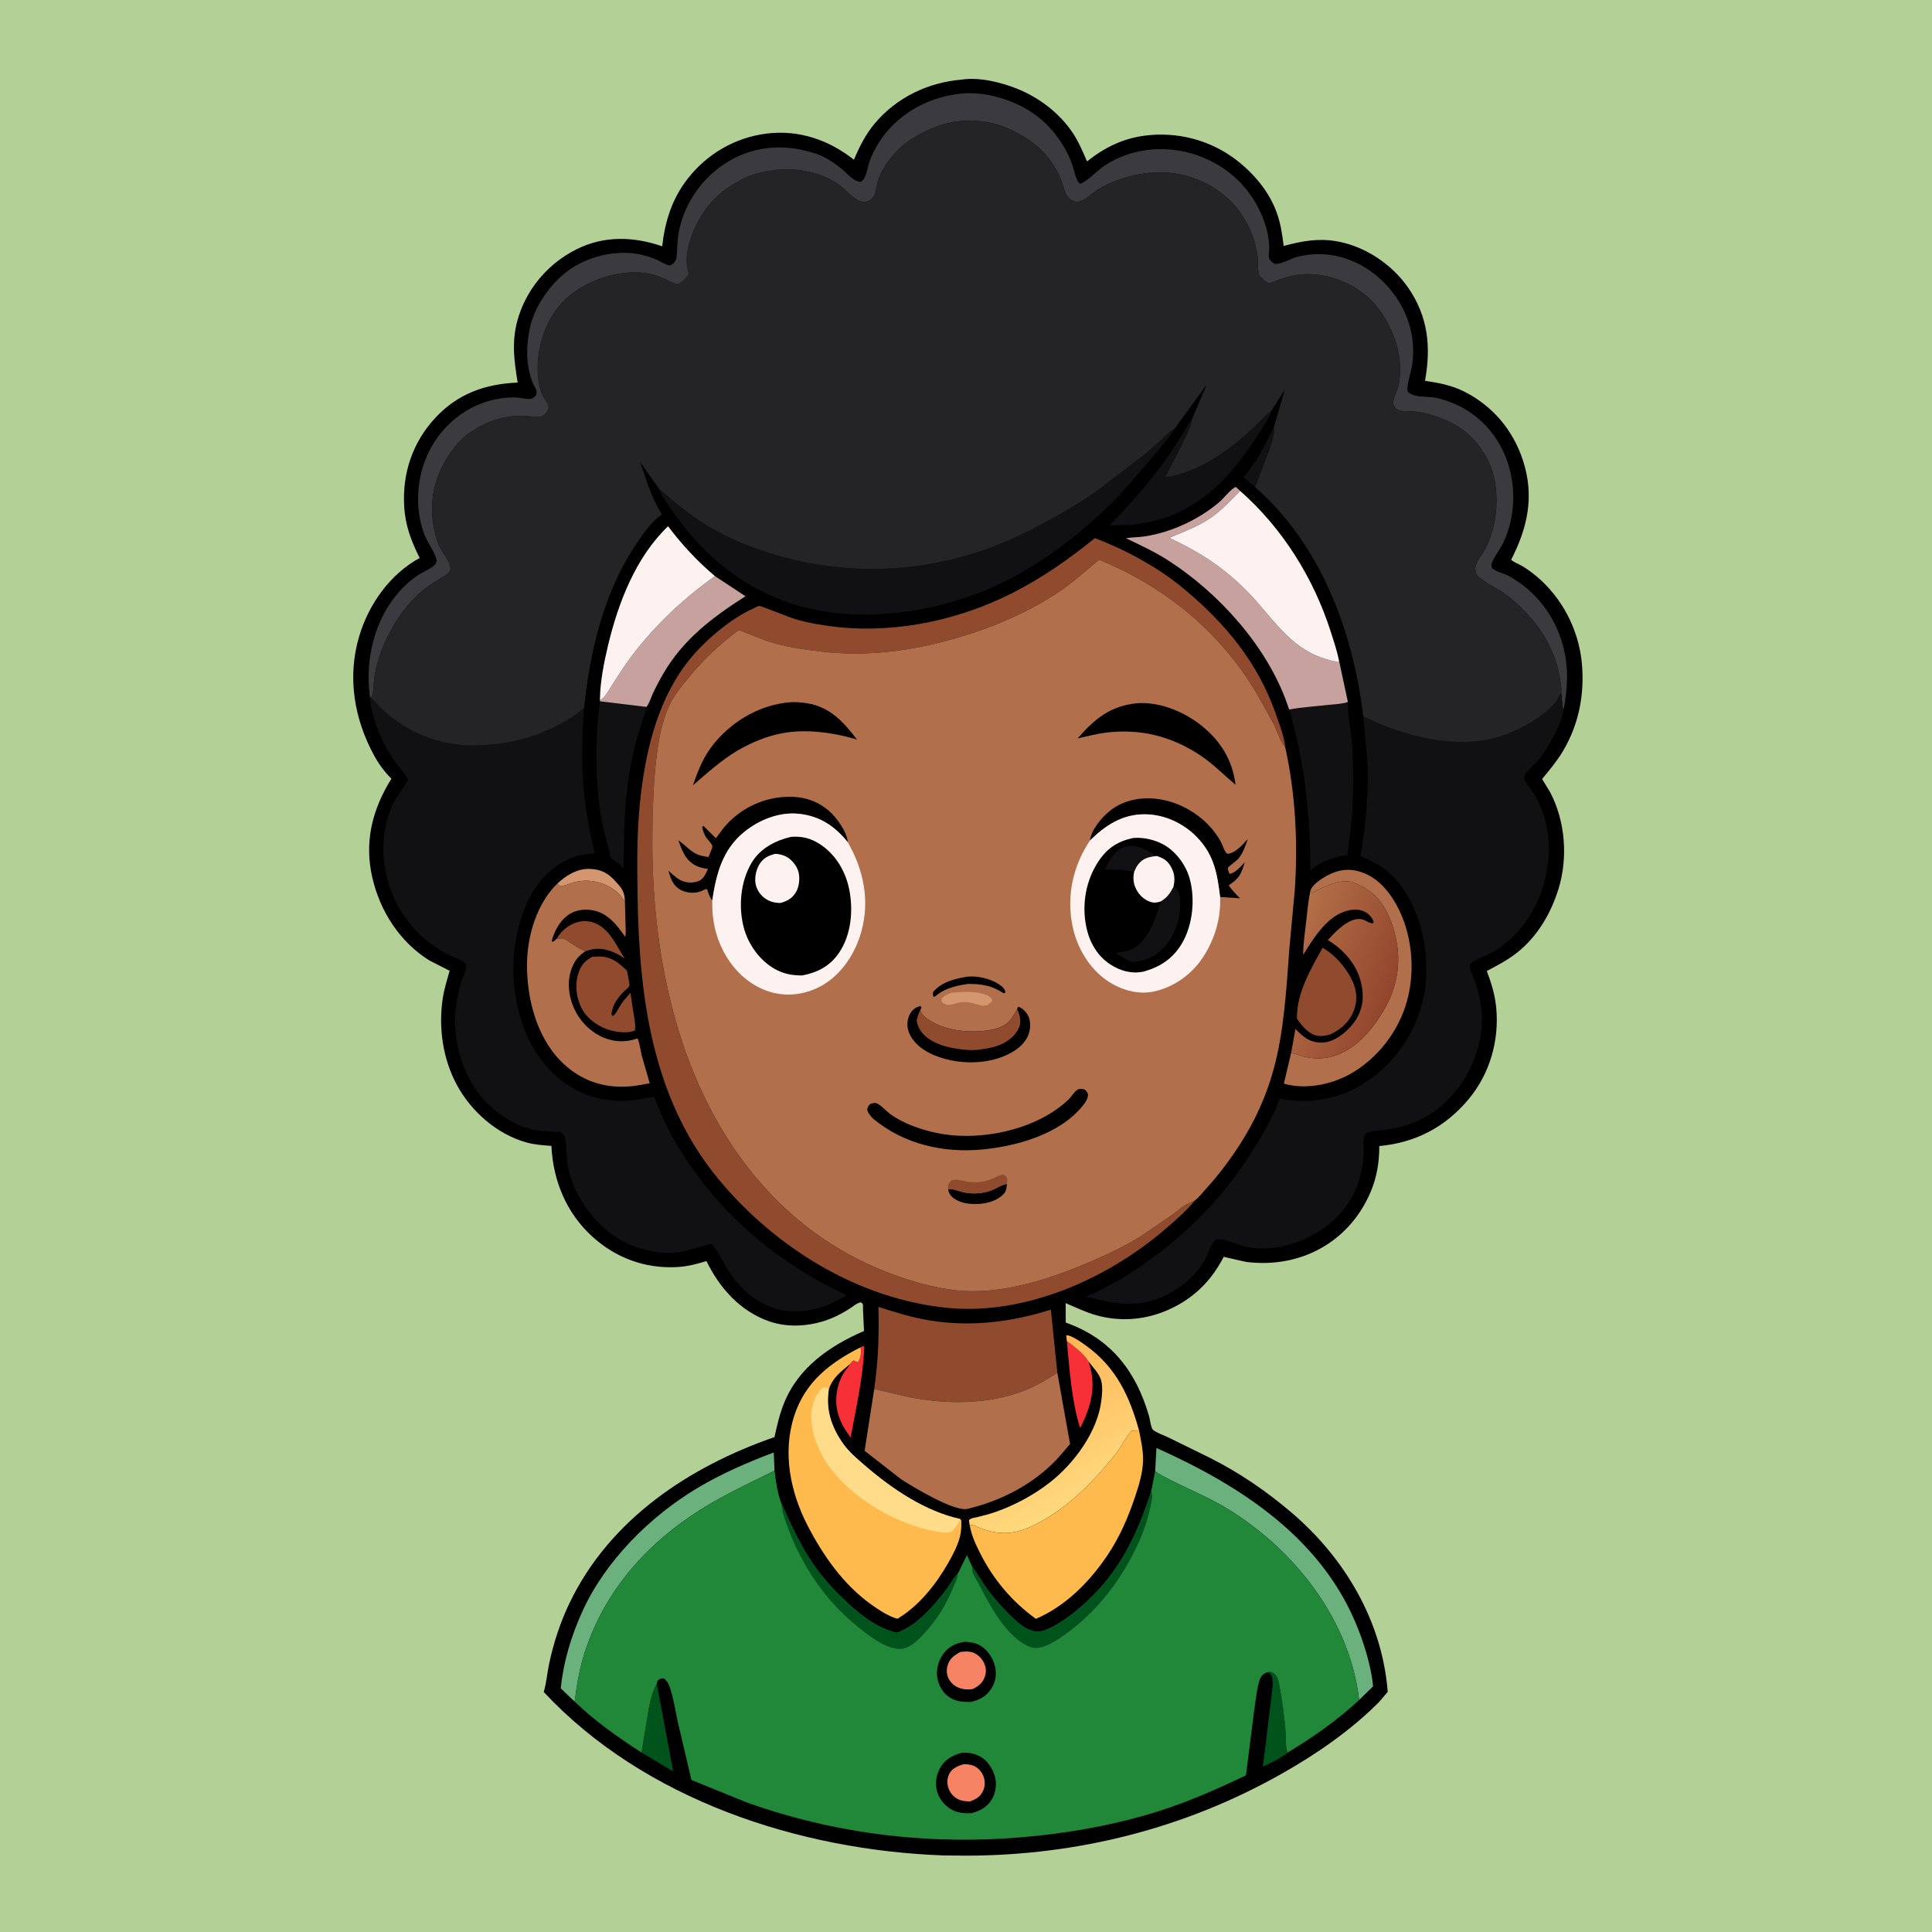
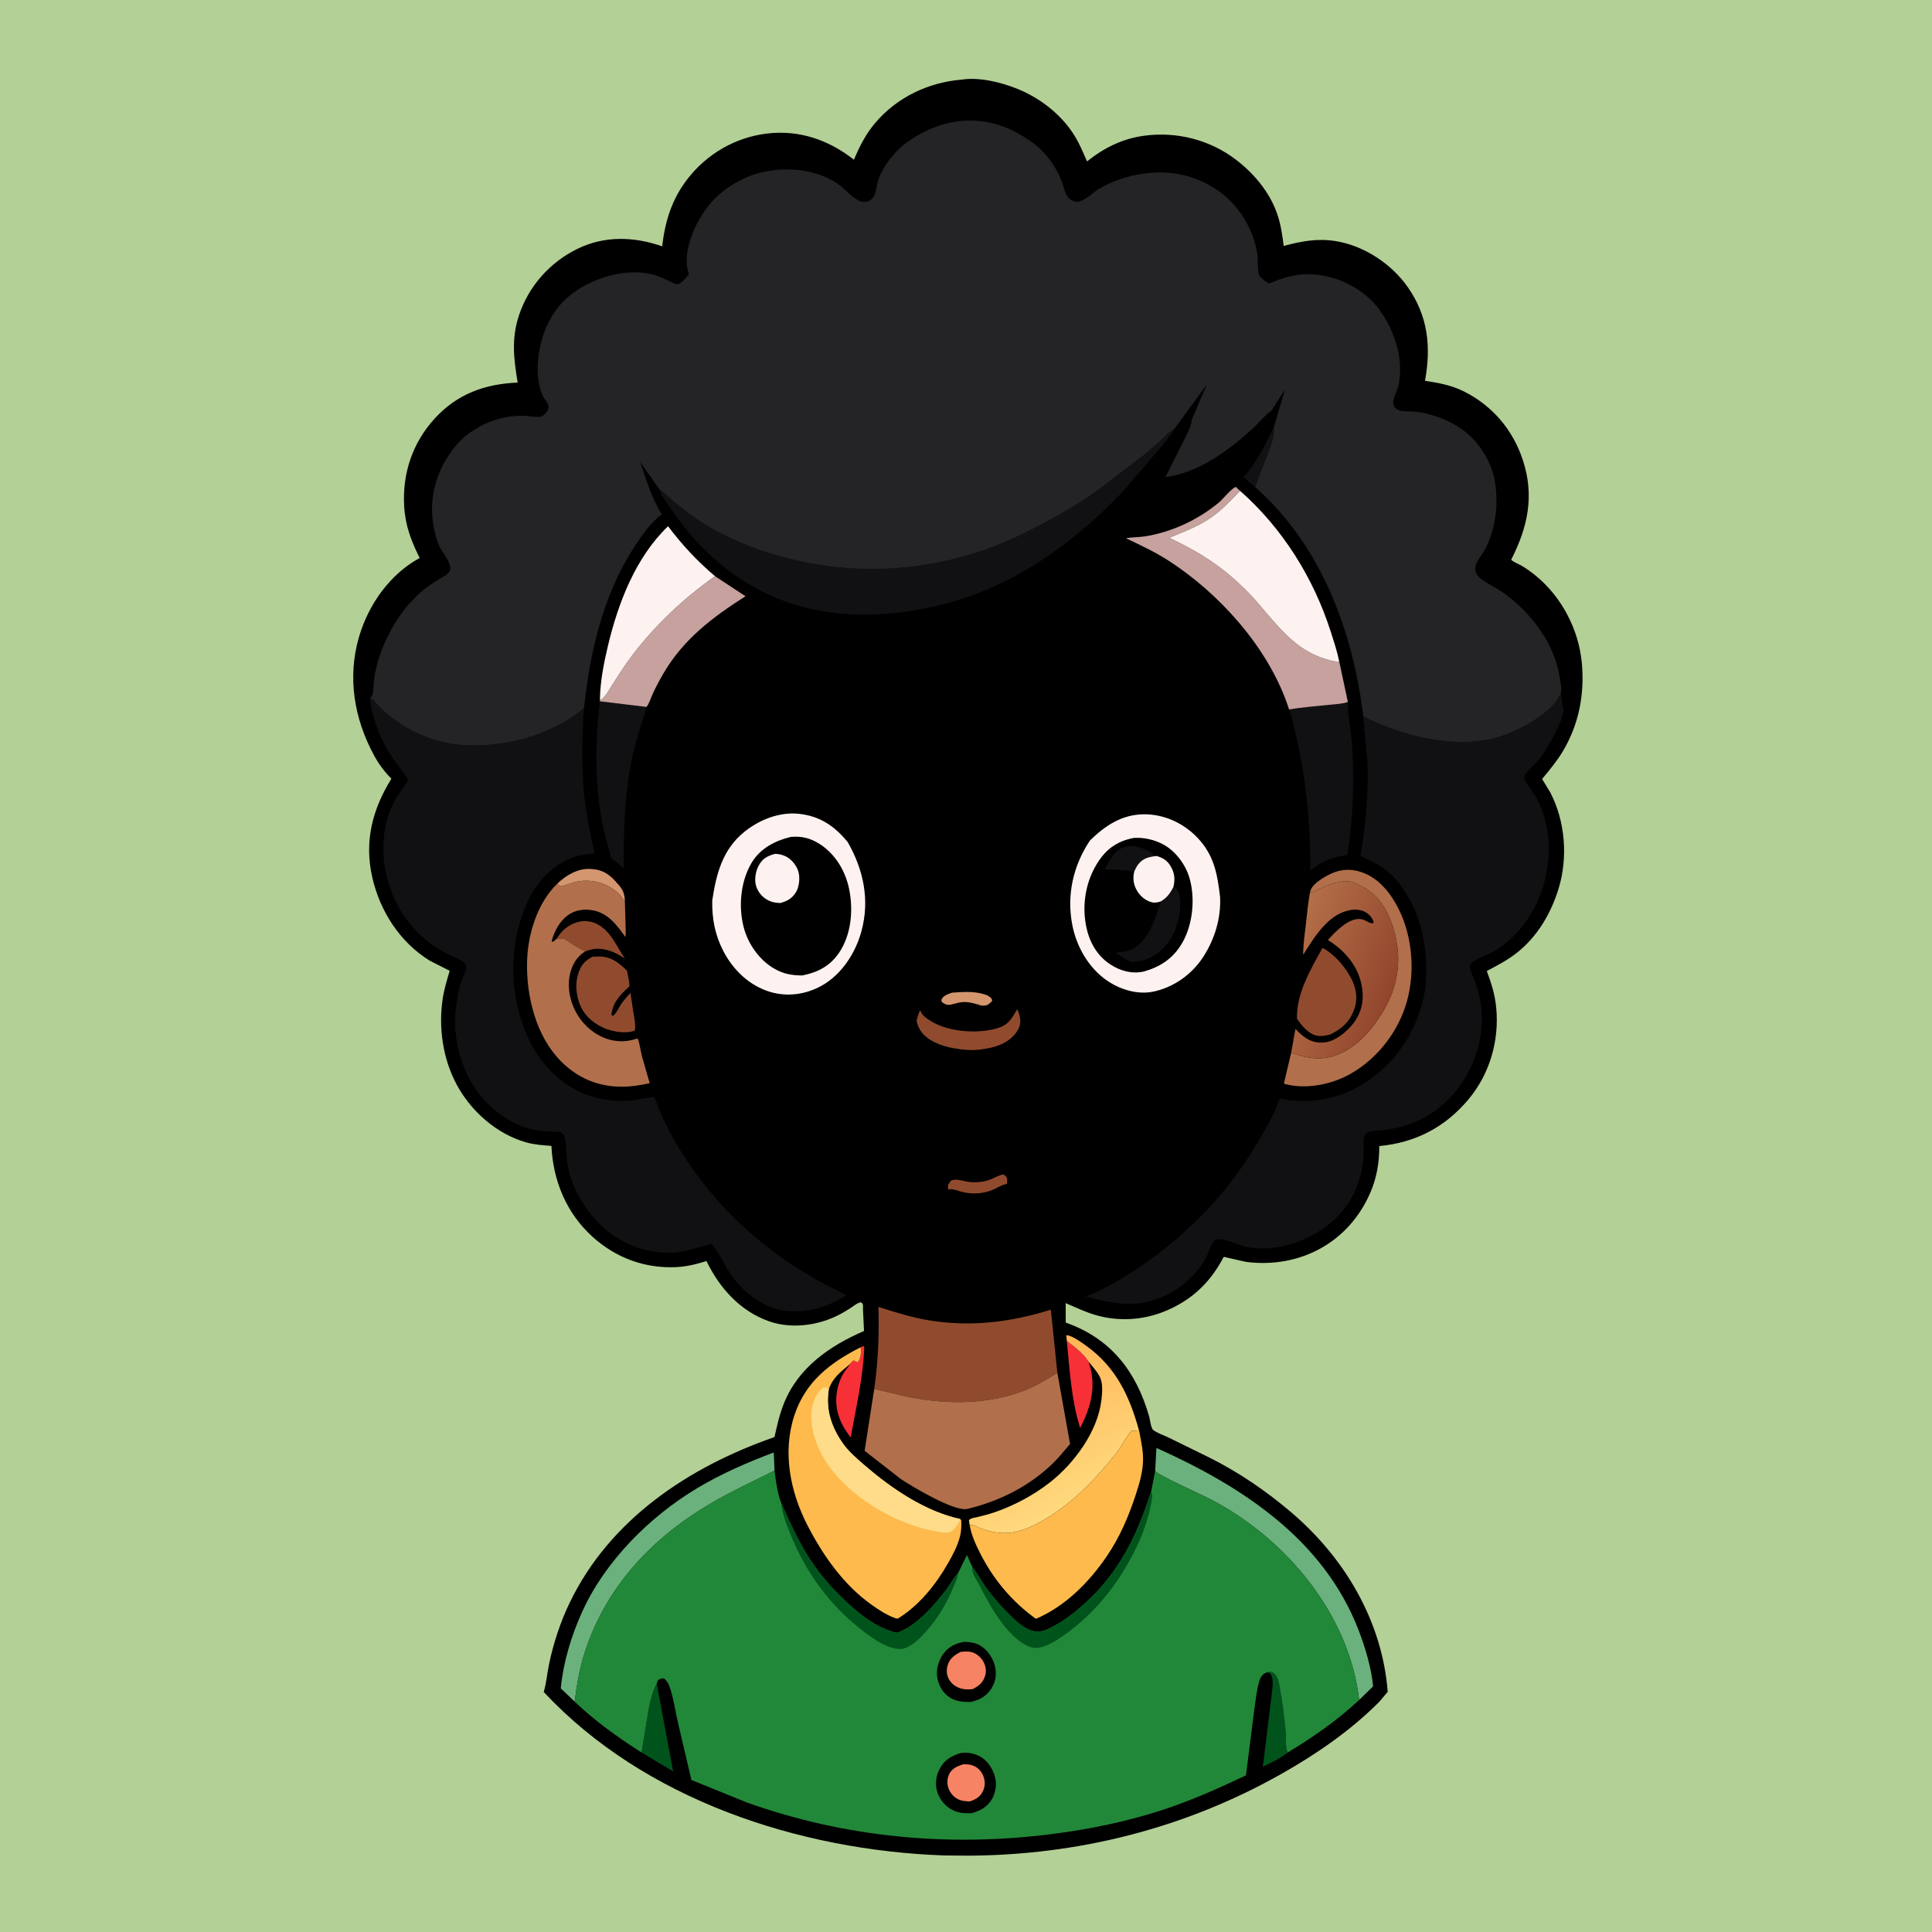
<svg xmlns="http://www.w3.org/2000/svg" version="1.1" style="display: block;" viewBox="0 0 2048 2048" width="1024" height="1024">
  <defs>
    <linearGradient id="Gradient1" gradientUnits="userSpaceOnUse" x1="1063.89" y1="1453.57" x2="1136.81" y2="1593.21">
      <stop class="stop0" offset="0" stop-opacity="1" stop-color="rgb(255,180,87)" />
      <stop class="stop1" offset="1" stop-opacity="1" stop-color="rgb(255,217,125)" />
    </linearGradient>
    <linearGradient id="Gradient2" gradientUnits="userSpaceOnUse" x1="1473.65" y1="1052.31" x2="1365.65" y2="1010.92">
      <stop class="stop0" offset="0" stop-opacity="1" stop-color="rgb(147,70,45)" />
      <stop class="stop1" offset="1" stop-opacity="1" stop-color="rgb(179,111,72)" />
    </linearGradient>
  </defs>
  <path transform="translate(0,0)" fill="rgb(179,208,150)" d="M -0 -0 L 2048 0 L 2048 2048 L -0 2048 L -0 -0 z" />
  <path transform="translate(0,0)" fill="rgb(0,0,0)" d="M 1019.33 84.415 C 1037.96 81.51 1060.82 87.128 1077.98 93.981 C 1101.22 103.264 1122.9 119.634 1136.91 140.5 C 1143.29 149.991 1147.78 160.662 1152.29 171.12 C 1170.43 156.622 1189.97 146.918 1213.22 143.821 C 1247.6 139.242 1282.92 148.322 1310.47 169.519 C 1329.55 184.201 1346 203.858 1353.92 226.868 C 1357.75 237.963 1359.29 249.137 1360.76 260.717 C 1379.53 255.662 1396.66 252.41 1416.12 255.623 C 1446.25 260.599 1475.26 279.789 1492.59 304.783 C 1513.86 335.463 1517.11 367.638 1510.56 403.672 C 1524.75 405.746 1538.84 408.417 1551.78 414.909 C 1582.05 430.093 1603.74 455.626 1614.29 487.719 C 1626.79 525.713 1619.44 558.944 1601.91 593.346 C 1604.49 595.999 1609.86 597.846 1613.16 599.799 C 1618.44 602.919 1623.43 606.524 1628.15 610.418 C 1655.55 632.99 1673.41 667.224 1676.78 702.528 C 1679.93 735.564 1673.77 767.911 1656.58 796.552 C 1650.26 807.079 1642.5 816.343 1634.69 825.772 L 1643.28 839.878 C 1659.31 870.583 1662.24 909.039 1652.15 942 C 1644.09 968.323 1629.55 993.137 1607.59 1010.28 C 1597.87 1017.88 1586.91 1023.55 1576.06 1029.33 C 1580.95 1042.2 1584.72 1054.44 1586.05 1068.23 C 1589.39 1103.04 1579.26 1138.31 1556.71 1165.29 C 1531.94 1194.92 1500.43 1211.33 1462.09 1214.86 C 1462.17 1231.76 1459.54 1247.91 1452.92 1263.5 C 1430.28 1316.86 1378.42 1344.76 1321.47 1337.74 C 1319.28 1337.47 1297.38 1332.25 1297.28 1332.3 C 1297 1332.46 1295.16 1336.13 1294.85 1336.67 C 1292.38 1341.03 1289.73 1345.28 1286.81 1349.35 C 1273.34 1368.11 1255.96 1381.4 1234.65 1390.04 C 1211.56 1399.41 1186.27 1401.01 1162.21 1394.24 C 1150.99 1391.09 1140.36 1385.93 1129.66 1381.38 L 1129.72 1401.98 C 1177.64 1418.94 1204.4 1453.63 1218.16 1501.55 C 1219.08 1504.77 1219.97 1513.8 1222.41 1515.82 C 1226.29 1519.03 1233.97 1521.54 1238.62 1523.81 L 1282.06 1545.13 C 1313.33 1560.76 1342.24 1580.55 1368.85 1603.21 C 1425.43 1651.38 1465.18 1718.37 1471.04 1793.39 L 1462.25 1803.81 C 1432.05 1834.26 1395.62 1859.35 1358.42 1880.36 C 1256.08 1938.18 1142.53 1966.74 1025.09 1967.08 L 1000.5 1966.84 C 847.347 1961.4 683.074 1907.87 576.372 1793.58 C 579.221 1784.02 579.988 1773.78 582.032 1764 C 586.651 1741.91 594.011 1719.51 603.786 1699.17 C 646.394 1610.49 730.456 1554.79 820.995 1523.37 C 823.663 1511.19 826.408 1499.11 831.07 1487.5 C 846.318 1449.54 879.651 1426.57 915.895 1410.91 L 914.814 1388.32 C 914.766 1387.14 915.026 1383.48 914.58 1382.5 C 914.213 1381.69 913.415 1381.17 912.833 1380.5 C 909.136 1380.82 905.896 1383.74 902.857 1385.74 C 897.75 1389.11 892.537 1392.25 887.03 1394.92 C 865.406 1405.4 838.212 1408.71 815.25 1400.64 C 784.507 1389.83 762.782 1365.36 748.878 1336.77 C 738.345 1340.08 728.17 1342.62 717.085 1343.18 C 683.704 1344.87 652.73 1333.36 628.08 1311.02 C 600.339 1285.88 586.279 1251.6 584.514 1214.7 C 575.476 1214.04 566.252 1213.4 557.5 1210.89 C 526.594 1202.04 499.546 1178.26 484.358 1150.2 C 469.433 1122.63 464.652 1089.49 469.294 1058.64 C 470.803 1048.61 473.847 1038.8 476.674 1029.08 L 455.306 1018.23 C 423.697 998.507 402.822 965.933 394.613 929.984 C 385.959 892.086 394.722 857.947 414.9 825.473 C 407.629 818.18 401.563 810.009 396.631 800.964 C 375.286 761.822 367.913 717.505 380.799 674.346 C 390.954 640.333 413.403 608.673 444.853 591.487 C 435.623 572.82 429.51 556.904 428.399 535.828 C 426.584 501.419 437.416 469.238 460.767 443.682 C 484.716 417.471 514.007 407.022 548.756 405.547 C 544.634 380.435 541.917 359.239 550.087 334.424 C 560.239 303.587 582.742 278.174 611.883 263.888 C 640.918 249.654 671.937 250.702 701.923 261.089 C 705.019 234.517 712.166 211.168 728.721 189.77 C 749.353 163.101 779.557 145.582 813.035 141.555 C 847.274 137.436 878.593 148.385 905.213 169.323 C 911.083 155.35 917.667 142.234 927.543 130.565 C 950.702 103.202 983.843 87.348 1019.33 84.415 z" />
  <path transform="translate(0,0)" fill="rgb(17,17,19)" d="M 1350.32 452.883 C 1351.79 463.429 1344.65 478.828 1340.92 488.716 L 1330.48 516.305 L 1318.11 505.779 C 1331.7 491.061 1341.41 470.66 1350.32 452.883 z" />
  <path transform="translate(0,0)" fill="rgb(212,150,111)" d="M 590.826 936.636 C 599.826 928.039 611.956 920.692 624.847 921.073 C 636.906 921.43 644.21 925.196 652.23 934.006 C 658.396 940.779 661.834 944.344 662.348 953.928 L 661.461 954.531 C 659.718 952.059 657.942 949.389 655.755 947.282 C 643.251 935.235 624.967 930.933 608.481 935.235 C 603.719 936.477 598.438 939.34 593.6 939.5 L 590.826 936.636 z" />
  <path transform="translate(0,0)" fill="rgb(144,75,46)" d="M 589.855 995.424 C 594.84 986.847 602.372 980.297 612.037 977.54 C 620.051 975.254 628.295 976.523 635.357 980.889 C 648.149 988.797 654.289 1004.08 662.322 1016.14 C 652.443 1009.18 640.119 1003.98 627.702 1006.29 L 623.449 1007.46 L 622.376 1007.8 L 620.275 1008.53 C 615.684 1006.23 611.318 1003.81 607 1001.01 C 604.193 999.188 600.824 996.329 597.743 995.191 C 595.46 994.348 592.212 995.088 589.855 995.424 z" />
  <path transform="translate(0,0)" fill="rgb(1,83,28)" d="M 1342.95 1772.8 C 1345.85 1772.06 1347.92 1771.95 1350.5 1773.95 C 1355.01 1777.46 1355.69 1784.03 1356.62 1789.2 C 1359.39 1804.66 1361.58 1820.76 1362.84 1836.42 C 1363.32 1842.36 1362.4 1852.73 1364.98 1857.78 C 1357.32 1863.81 1347.5 1868.67 1338.66 1872.72 L 1347.69 1799.22 C 1348.33 1792.43 1350.84 1780.78 1347.09 1774.9 C 1345.83 1772.91 1345.12 1773.3 1342.95 1772.8 z" />
  <path transform="translate(0,0)" fill="rgb(247,48,56)" d="M 1130.9 1421.49 C 1138.49 1427.28 1148.92 1435.05 1153.83 1443.24 L 1154.56 1445.37 C 1162.32 1469.82 1156.46 1491.67 1144.97 1513.67 C 1135.83 1484.75 1133.79 1451.56 1130.9 1421.49 z" />
  <path transform="translate(0,0)" fill="rgb(1,83,28)" d="M 696.183 1784.75 L 713.589 1877.8 L 680.037 1857.72 L 687.691 1811.47 C 689.58 1802.38 691.531 1792.87 696.183 1784.75 z" />
  <path transform="translate(0,0)" fill="rgb(247,48,56)" d="M 912.101 1428.27 L 915 1426.8 L 916.169 1428 C 914.93 1460.06 907.462 1492.3 901.685 1523.82 C 896.134 1516.06 891.556 1509.27 888.818 1500 L 888.311 1498.35 C 884.511 1485.22 886.754 1468.78 893.444 1457.03 C 895.261 1453.84 897.305 1451.08 899.614 1448.24 C 900.513 1447.13 900.26 1447.65 900.531 1446.39 C 901.915 1444.59 903.186 1443.35 905 1441.99 C 906.542 1443.27 907.535 1443.51 909.5 1443.85 L 910.452 1442.41 C 912.395 1438.43 913.466 1432.32 912.101 1428.27 z" />
  <path transform="translate(0,0)" fill="rgb(144,75,46)" d="M 628.094 1014.19 L 634.12 1013.96 C 647.497 1013.66 655.504 1020.13 664.582 1028.92 C 665.05 1032.1 667.868 1042.85 667.104 1045.24 C 666.703 1046.5 663.448 1049.06 662.351 1050.12 C 655 1057.15 649.212 1065.07 648.123 1075.5 L 649.5 1077.05 C 653.292 1074.7 656.227 1067.5 658.899 1063.72 C 661.694 1059.77 665.124 1056.12 668.296 1052.47 L 670.725 1068.86 C 671.566 1075.29 674.436 1086.34 672.898 1092.5 C 665.103 1095.38 655.97 1094.33 648.073 1092.41 C 636.241 1089.54 623.359 1081.01 617.344 1070.26 C 610.974 1058.88 609.012 1044.49 613.011 1032 C 615.87 1023.08 619.876 1018.41 628.094 1014.19 z" />
  <path transform="translate(0,0)" fill="rgb(144,75,46)" d="M 1401.96 1004.76 C 1414.45 1011.6 1424.82 1023.59 1431.69 1035.99 C 1437.27 1046.05 1439.51 1057.3 1435.99 1068.5 C 1431.72 1082.12 1422.86 1090.33 1410.43 1096.43 L 1409.9 1096.57 C 1405.44 1097.78 1401.14 1098.71 1396.5 1097.94 C 1387.33 1096.42 1379.8 1087.2 1374.84 1079.87 C 1374.19 1052.95 1389.36 1027.44 1401.96 1004.76 z" />
-   <path transform="translate(0,0)" fill="rgb(17,17,19)" d="M 1263.37 444.826 C 1262.65 452.382 1258.75 458.946 1255.54 465.72 L 1235.39 505.719 C 1269.72 501.444 1301.03 478.513 1326.08 455.986 C 1333.28 449.515 1339.43 441.651 1347.09 435.764 L 1347.87 435.182 C 1345.02 444.619 1337.95 454.044 1332.57 462.316 C 1311.89 494.136 1289.97 521.433 1255.88 539.825 C 1237.56 549.712 1219.63 553.891 1199.13 556.376 L 1175.94 557.011 C 1198.57 534.156 1220.23 509.376 1238.76 483.008 L 1252.65 461.906 C 1255.96 456.328 1259.04 449.638 1263.37 444.826 z" />
  <path transform="translate(0,0)" fill="rgb(17,17,19)" d="M 635.846 743.406 L 685.348 749.383 L 684.603 750.39 C 685.055 753.915 682.56 759.2 681.458 762.593 L 674.518 785.149 C 671.918 794.447 669.954 803.889 668.209 813.381 C 661.775 848.378 661.205 885.064 661.001 920.543 C 657.135 916.827 653.409 913.431 648.947 910.434 L 647.847 909.709 C 644.689 896.93 640.728 884.387 638.275 871.436 C 630.4 829.86 630.807 785.321 635.846 743.406 z" />
  <path transform="translate(0,0)" fill="rgb(198,161,158)" d="M 757.886 610.739 L 790.264 632.055 C 755.116 654.339 723.883 678.064 702.761 714.713 C 698.724 721.717 694.951 728.794 691.617 736.163 C 689.689 740.424 688.194 745.699 685.348 749.383 L 635.846 743.406 L 635.996 742.282 C 641.405 739.642 645.768 730.948 648.95 726 C 655.663 715.561 662.341 705.038 669.846 695.144 C 694.644 662.452 724.52 634.438 757.886 610.739 z" />
  <path transform="translate(0,0)" fill="rgb(177,112,75)" d="M 1388.86 945.038 C 1390.15 939.373 1396.64 934.433 1401.51 931.293 C 1413.3 923.705 1425.35 919.818 1439.39 923.394 C 1457.7 928.058 1470.47 941.957 1479.58 957.872 C 1496.79 987.943 1500.68 1027.62 1491.56 1060.9 C 1482.74 1093.05 1460.36 1122.17 1431.23 1138.51 C 1411.51 1149.57 1385.42 1154.86 1363.14 1149.36 C 1362.07 1149.09 1361.87 1148.98 1360.98 1148.6 L 1368.68 1116 C 1374.85 1117.6 1380.4 1119.94 1386.81 1121 C 1404.06 1123.85 1418.71 1119.79 1433 1109.89 C 1440.5 1104.69 1447.75 1097.63 1453.41 1090.46 C 1466.49 1073.89 1476.48 1056.47 1480.33 1035.5 C 1482.13 1025.7 1482.71 1015.22 1481.48 1005.31 C 1478.89 984.502 1470.5 958.733 1453.18 945.676 L 1452.11 944.882 C 1447.01 941.05 1441.85 938.431 1436.02 935.872 C 1431.69 933.97 1426.19 933.879 1421.52 934.574 L 1419.99 934.88 C 1418.35 935.171 1416.81 935.353 1415.22 935.883 L 1414 936.324 L 1408.5 938.283 C 1402.58 940.302 1397.01 943.291 1391.51 946.296 L 1388.86 945.038 z" />
  <path transform="translate(0,0)" fill="rgb(107,177,125)" d="M 609.155 1803.78 L 594.438 1789.76 C 597.208 1761.63 605.463 1734.49 617.042 1708.79 C 641.388 1654.74 689.075 1607.31 739.689 1577.13 C 765.215 1561.92 792.452 1550.16 820.214 1539.68 L 821.021 1558.92 C 798.285 1570.33 775.203 1580.93 753.233 1593.82 C 691.723 1629.9 643.292 1681.05 620.497 1749.61 C 614.664 1767.16 611.471 1785.48 609.155 1803.78 z" />
  <path transform="translate(0,0)" fill="rgb(107,177,125)" d="M 1224.54 1559.32 L 1225.88 1534.9 C 1316.2 1575.35 1403.07 1631.69 1440.13 1727.97 C 1447.15 1746.2 1453.75 1768.17 1455.56 1787.6 L 1440.72 1802.05 C 1430.4 1710.82 1362.43 1630.29 1282.87 1589.1 C 1274.01 1584.51 1227.51 1563.73 1224.54 1559.32 z" />
  <path transform="translate(0,0)" fill="rgb(253,242,240)" d="M 635.996 742.282 L 635.973 740.61 C 636.277 722.235 640.219 702.371 644.456 684.554 C 655.233 639.232 673.795 590.729 708.168 557.844 C 723.448 577.981 738.626 594.367 757.886 610.739 C 724.52 634.438 694.644 662.452 669.846 695.144 C 662.341 705.038 655.663 715.561 648.95 726 C 645.768 730.948 641.405 739.642 635.996 742.282 z" />
  <path transform="translate(0,0)" fill="url(#Gradient1)" d="M 1130.9 1421.49 L 1130.27 1415.5 C 1135.03 1414.74 1147.02 1423.38 1151.27 1426.44 C 1183.21 1449.4 1197.54 1480.27 1207.59 1517.04 L 1199.5 1516.74 C 1193.23 1523.87 1188.9 1533.36 1182.82 1541.03 C 1161.27 1568.18 1137.12 1593.27 1107 1610.93 C 1095.32 1617.78 1081.73 1624.19 1068 1624.98 C 1058.32 1625.54 1049.63 1623.7 1040.57 1620.46 L 1039.42 1620.06 C 1034.64 1618.38 1033.16 1616.26 1027.88 1616.57 L 1027.1 1611.5 C 1029.35 1609.03 1032.63 1609 1035.85 1608.23 C 1042.44 1606.65 1049 1604.93 1055.41 1602.69 C 1075.8 1595.53 1095.94 1584.73 1112.96 1571.4 C 1138.65 1551.29 1163.53 1517.64 1167.49 1484.5 C 1168.33 1477.46 1169.25 1468.06 1166.61 1461.32 C 1164.13 1455 1158.01 1448.58 1153.83 1443.24 C 1148.92 1435.05 1138.49 1427.28 1130.9 1421.49 z" />
  <path transform="translate(0,0)" fill="rgb(17,17,19)" d="M 1428.82 744.12 L 1428.81 745.578 C 1428.85 760.59 1432.47 776.474 1433.42 791.616 C 1435.86 830.391 1434.05 868.06 1428.32 906.417 C 1413.89 908.295 1400.04 912.84 1389.14 922.876 C 1389.04 872.181 1384.44 820.737 1371.79 771.53 C 1370.23 765.423 1369.15 757.705 1366.52 752.068 C 1380.55 749.604 1395.27 748.673 1409.46 747.09 C 1415.72 746.393 1422.91 746.248 1428.82 744.12 z" />
  <path transform="translate(0,0)" fill="url(#Gradient2)" d="M 1388.86 945.038 L 1391.51 946.296 C 1397.01 943.291 1402.58 940.302 1408.5 938.283 L 1414 936.324 L 1415.22 935.883 C 1416.81 935.353 1418.35 935.171 1419.99 934.88 L 1421.52 934.574 C 1426.19 933.879 1431.69 933.97 1436.02 935.872 C 1441.85 938.431 1447.01 941.05 1452.11 944.882 L 1453.18 945.676 C 1470.5 958.733 1478.89 984.502 1481.48 1005.31 C 1482.71 1015.22 1482.13 1025.7 1480.33 1035.5 C 1476.48 1056.47 1466.49 1073.89 1453.41 1090.46 C 1447.75 1097.63 1440.5 1104.69 1433 1109.89 C 1418.71 1119.79 1404.06 1123.85 1386.81 1121 C 1380.4 1119.94 1374.85 1117.6 1368.68 1116 L 1373.24 1090.67 C 1376.36 1094.1 1379.83 1097.32 1383.64 1099.97 C 1390.47 1104.72 1398.7 1106.25 1406.85 1104.53 C 1418.4 1102.09 1431.37 1090.64 1437.52 1080.6 C 1445.15 1068.17 1446.11 1055.15 1442.67 1041.22 C 1437.9 1021.91 1424.29 1006.65 1407.61 996.492 L 1412.85 990.802 C 1420.16 983.312 1433.94 970.7 1445.5 975.057 C 1448.9 976.339 1451.74 978.827 1455.5 978.777 L 1456.05 977 C 1454.49 972.859 1452.1 969.836 1448.32 967.424 C 1442.58 963.758 1435.97 963.698 1429.5 965.097 C 1407.24 969.913 1392.51 994.449 1381.43 1012.13 C 1381.33 1001.58 1383.04 990.381 1384.25 979.879 C 1385.58 968.326 1386.6 956.439 1388.86 945.038 z" />
  <path transform="translate(0,0)" fill="rgb(198,161,158)" d="M 1366.52 752.068 L 1364.53 746.284 C 1343.21 685.326 1292.12 628.581 1238.02 593.865 C 1223.91 584.815 1208.58 577.762 1193.5 570.512 C 1200.49 569.405 1207.63 569.574 1214.63 568.429 C 1242.63 563.852 1270.66 550.644 1292.33 532.437 C 1296.52 528.916 1305.46 517.604 1310 516.169 L 1314.54 520.321 C 1305.19 529.788 1296.06 539.832 1285.23 547.638 C 1271.19 557.754 1255.19 563.449 1239.42 570.116 C 1264.19 581.762 1285.71 594.194 1306.53 612.296 C 1315.74 620.297 1324.2 628.591 1332.21 637.801 C 1353.66 662.451 1372.4 689.01 1405.43 698.638 C 1409.57 699.845 1415.41 701.932 1419.59 701.011 L 1428.82 744.12 C 1422.91 746.248 1415.72 746.393 1409.46 747.09 C 1395.27 748.673 1380.55 749.604 1366.52 752.068 z" />
  <path transform="translate(0,0)" fill="rgb(253,242,240)" d="M 1314.54 520.321 C 1359.53 559.909 1392.48 612.737 1410.67 669.712 C 1413.94 679.976 1417.47 690.44 1419.59 701.011 C 1415.41 701.932 1409.57 699.845 1405.43 698.638 C 1372.4 689.01 1353.66 662.451 1332.21 637.801 C 1324.2 628.591 1315.74 620.297 1306.53 612.296 C 1285.71 594.194 1264.19 581.762 1239.42 570.116 C 1255.19 563.449 1271.19 557.754 1285.23 547.638 C 1296.06 539.832 1305.19 529.788 1314.54 520.321 z" />
  <path transform="translate(0,0)" fill="rgb(177,112,75)" d="M 590.826 936.636 L 593.6 939.5 C 598.438 939.34 603.719 936.477 608.481 935.235 C 624.967 930.933 643.251 935.235 655.755 947.282 C 657.942 949.389 659.718 952.059 661.461 954.531 L 662.348 953.928 L 663.078 978.554 C 663.115 983.252 663.676 988.564 662.806 993.171 C 654.121 980.743 644.46 967.946 628.5 964.985 C 618.936 963.211 609.164 964.668 601.337 970.628 C 592.749 977.168 587.687 987.352 584.77 997.5 L 585.853 998.5 C 587.333 997.516 588.599 996.693 589.855 995.424 C 592.212 995.088 595.46 994.348 597.743 995.191 C 600.824 996.329 604.193 999.188 607 1001.01 C 611.318 1003.81 615.684 1006.23 620.275 1008.53 C 615.789 1011.4 612 1015.06 609.289 1019.66 C 602.123 1031.83 601.463 1046.76 605.315 1060.11 C 610.002 1076.35 620.755 1090.14 635.846 1098.01 C 648.021 1104.37 661.484 1105.46 674.517 1101.22 L 675.936 1100.75 C 678.193 1106.31 678.879 1113.3 680.362 1119.19 L 688.719 1148.24 C 678.364 1150.44 668.601 1152.06 657.969 1151.95 C 632.974 1151.69 611.621 1142.29 594.223 1124.56 C 568.252 1098.1 558.082 1056.74 558.681 1020.65 C 559.169 991.197 569.235 957.508 590.826 936.636 z" />
  <path transform="translate(0,0)" fill="rgb(254,186,76)" d="M 1207.59 1517.04 C 1209.54 1527.17 1211.87 1537.62 1211.69 1548 C 1211.46 1560.87 1207.5 1573.73 1203.48 1585.85 C 1196.05 1608.3 1186.74 1629.79 1173.42 1649.42 C 1154.62 1677.14 1129.27 1702.78 1098.09 1716.02 C 1072.93 1697.95 1053.06 1674.33 1039.09 1646.71 C 1034.1 1636.85 1029.79 1627.54 1027.88 1616.57 C 1033.16 1616.26 1034.64 1618.38 1039.42 1620.06 L 1040.57 1620.46 C 1049.63 1623.7 1058.32 1625.54 1068 1624.98 C 1081.73 1624.19 1095.32 1617.78 1107 1610.93 C 1137.12 1593.27 1161.27 1568.18 1182.82 1541.03 C 1188.9 1533.36 1193.23 1523.87 1199.5 1516.74 L 1207.59 1517.04 z" />
  <path transform="translate(0,0)" fill="rgb(144,75,46)" d="M 926.721 1472.31 C 930.949 1442.99 932.002 1414.99 931.176 1385.41 C 949.096 1391.1 966.886 1396.69 985.5 1399.72 C 1029.33 1406.84 1071.78 1401.54 1113.94 1388.3 L 1120.84 1455.21 C 1109.41 1462.49 1098.11 1469.32 1085.39 1474.22 C 1045.5 1489.58 999.596 1488.92 958.245 1479.81 L 926.721 1472.31 z" />
  <path transform="translate(0,0)" fill="rgb(17,17,19)" d="M 699.239 519.029 C 704.596 522.391 708.944 527.198 713.744 531.284 L 730.155 544.055 C 757.871 564.809 790.29 578.966 823.418 588.609 C 896.23 609.803 972.13 607.624 1043.72 582.794 C 1066.76 574.805 1088.9 564.024 1110.3 552.416 C 1128.63 542.473 1147.07 531.632 1163.96 519.366 L 1213.28 481.79 L 1231.18 466.136 C 1234.73 462.783 1238.78 457.938 1243.07 455.747 L 1244.75 454.939 C 1241.67 460.904 1236.97 466.092 1232.77 471.305 L 1211.68 496.374 L 1187.74 523.749 C 1141.36 571.785 1084.31 614.221 1020.16 634.654 C 951.094 656.654 871.608 660.393 805.657 625.887 C 766.794 605.554 736.099 576.13 711.674 539.967 C 707.926 534.418 701.578 526.512 699.591 520.229 L 699.239 519.029 z" />
  <path transform="translate(0,0)" fill="rgb(177,112,75)" d="M 926.721 1472.31 L 958.245 1479.81 C 999.596 1488.92 1045.5 1489.58 1085.39 1474.22 C 1098.11 1469.32 1109.41 1462.49 1120.84 1455.21 L 1134.31 1530.68 C 1128.05 1537.96 1121.9 1545.72 1114.94 1552.33 C 1089.96 1576.07 1058.89 1591.49 1025.55 1599.48 C 1011.91 1602.75 968.648 1576.75 955.401 1568.2 L 916.525 1537.93 L 926.721 1472.31 z" />
  <path transform="translate(0,0)" fill="rgb(254,186,76)" d="M 912.101 1428.27 C 913.466 1432.32 912.395 1438.43 910.452 1442.41 L 909.5 1443.85 C 907.535 1443.51 906.542 1443.27 905 1441.99 C 903.186 1443.35 901.915 1444.59 900.531 1446.39 C 890.75 1454.68 882.932 1460.13 878.559 1472.74 C 875 1494.24 881.52 1513.41 894.092 1530.89 C 900.347 1539.58 909.262 1547.01 917.366 1553.99 C 945.571 1578.3 981.013 1602.27 1017.84 1610.24 L 1019.04 1611.67 C 1019.14 1617.54 1019.1 1622.94 1017.64 1628.69 C 1015.14 1638.54 1010.1 1648.08 1005.09 1656.86 C 992.114 1679.61 974.172 1702.2 951.533 1715.87 C 950.355 1715.66 950.017 1715.63 948.736 1715.18 C 939.866 1712.07 931.369 1706.4 923.762 1701 C 894.168 1679.99 872.298 1648.68 855.879 1616.75 C 837.584 1581.17 829.307 1539.35 842.016 1500.5 C 853.725 1464.7 879.764 1444.69 912.101 1428.27 z" />
  <path transform="translate(0,0)" fill="rgb(254,220,137)" d="M 1017.84 1610.24 C 1017.02 1614.14 1012.44 1619.99 1009.5 1622.76 C 1006.87 1625.24 1000.92 1624.74 997.654 1624.27 C 955.99 1618.22 910.654 1593.43 883.724 1560.65 L 882.663 1559.33 C 869.366 1543.03 859.219 1520.37 860.019 1499 C 860.368 1489.7 864.03 1478.59 871.015 1472.15 C 873.124 1470.2 874.284 1470.88 877 1470.97 L 878.559 1472.74 C 875 1494.24 881.52 1513.41 894.092 1530.89 C 900.347 1539.58 909.262 1547.01 917.366 1553.99 C 945.571 1578.3 981.013 1602.27 1017.84 1610.24 z" />
-   <path transform="translate(0,0)" fill="rgb(144,75,46)" d="M 1266.94 1272.22 C 1257.17 1284.24 1244.02 1295.45 1232.16 1305.47 C 1171.99 1356.32 1086.53 1393.76 1006.56 1386.59 C 910.918 1378.01 821.531 1322.59 761.248 1249.48 C 691.396 1164.77 677.511 1056.56 675.896 950.586 C 675.402 918.195 674.963 885.781 678.139 853.491 C 683.239 801.625 694.943 747.518 726.507 704.855 C 736.724 691.046 749.724 678.378 763.024 667.572 C 773.557 659.014 785.8 650.835 798.181 645.184 C 799.763 644.462 803.426 642.386 805.043 642.268 C 806.336 642.175 838.109 654.897 843.039 656.345 C 857.813 660.684 873.178 663.155 888.472 664.759 C 951.488 671.366 1017.79 656.869 1074 628.227 C 1105.2 612.329 1133.48 592.382 1160.66 570.431 C 1193.51 582.993 1226.96 601.003 1254.09 623.465 C 1299.19 660.802 1334.08 702.936 1353.23 759.071 C 1356.79 769.501 1361.36 780.946 1362.37 791.966 L 1361.62 791.018 C 1356.43 784.232 1353.79 774.712 1349.94 766.966 L 1332.01 734.805 C 1293.09 669.622 1235.31 622.114 1165.25 593.351 C 1150.28 605.188 1136.72 618.159 1120.64 628.64 C 1088.06 649.872 1052.26 665.122 1015 676.013 C 967.69 689.843 919.882 696.398 870.749 690.692 C 851.737 688.483 832.758 685.711 814.446 679.94 C 810.259 678.62 783.937 668.027 783.56 668.114 C 781.245 668.649 776.09 673.253 774.141 674.784 C 756.86 688.358 741.408 704.084 727.616 721.165 C 720.78 729.631 713.814 738.185 709.275 748.177 C 701.24 765.866 697.872 785.82 695.631 805.002 C 692.556 831.326 691.836 857.68 691.544 884.149 C 690.181 1007.79 716.787 1142.14 795.5 1241.04 C 834.891 1290.53 884.733 1327.79 944 1349.98 C 966.163 1358.28 989.307 1365.04 1012.89 1367.73 C 1060.73 1373.18 1113.18 1355.92 1156.6 1337.13 C 1174.74 1329.27 1192.78 1320.95 1209.5 1310.31 L 1242.73 1287.68 C 1248.53 1283.59 1254.75 1277.3 1261.44 1275.03 C 1263.39 1274.37 1265.17 1273.24 1266.94 1272.22 z" />
-   <path transform="translate(0,0)" fill="rgb(59,59,63)" d="M 392.117 738.692 C 387.098 703.234 395.244 663.48 417.152 634.619 C 424.807 624.534 434.215 615.044 445.113 608.486 C 449.955 605.572 456.55 602.848 460.624 598.983 C 462.108 597.574 462.504 595.931 462.882 594 C 460.949 584.827 453.685 576.319 450.18 567.351 C 437.739 535.518 442.115 496.695 460.73 468.149 C 475.494 445.509 498.39 428.851 525.008 423.345 C 532.616 421.771 540.908 420.858 548.658 421.46 C 552.788 421.781 557.444 423.034 561.5 422.97 C 564.34 422.925 566.523 421.098 568.16 419 C 568.409 417.833 568.982 416.691 568.908 415.5 C 568.716 412.436 565.26 407.666 564.121 404.5 C 561.93 398.411 560.38 391.552 559.533 385.139 C 558.004 373.557 559.107 361.771 561.139 350.344 C 565.534 325.631 583.914 299.378 604.5 285.282 C 624.549 271.554 652.816 264.931 676.784 269.403 C 683.444 270.646 690.39 272.823 696.61 275.5 C 700.214 277.051 705.77 280.766 709.5 281.267 C 710.151 281.354 711.936 280.514 712.29 280.309 C 714.835 278.835 716.734 275.836 717.083 273 C 718.242 263.602 717.718 254.353 719.721 245 L 720.096 243.179 C 726.2 214.522 744.761 188.547 769.3 172.847 C 793.106 157.615 821.357 152.849 849 158.71 C 858.399 160.703 867.555 163.121 876.012 167.841 C 881.957 171.158 887.457 175.153 892.691 179.491 C 898.128 183.997 905.548 193.205 912.939 192.667 C 918.828 188.34 919.662 176.301 922.396 169.356 C 937.477 131.034 972.65 105.888 1013 99.956 L 1014.82 99.679 C 1043.2 95.524 1077.25 106.143 1099.86 123.5 C 1111.93 132.758 1121.94 145.034 1129.31 158.295 C 1132.13 163.374 1134.51 168.634 1136.47 174.104 C 1138.42 179.544 1140.33 191.658 1145 194.894 C 1154.02 191.217 1162.46 181.182 1170.81 175.637 C 1201.74 155.094 1242.14 152.943 1276.1 167.258 C 1305.52 179.66 1327.19 201.652 1338.9 231.5 C 1342.69 241.159 1345.37 251.884 1345.45 262.303 C 1345.47 265.781 1344.41 270.428 1345.26 273.733 C 1345.92 276.265 1349.11 278.277 1351.14 279.716 C 1357.74 280.603 1368.11 274.041 1374.99 272.298 C 1414.59 262.262 1452.96 279.16 1477.18 311.155 C 1493.8 333.13 1500.88 359.647 1496.92 387.006 C 1495.67 395.657 1490.99 406.544 1492.22 415 C 1497.86 421.621 1512.23 420.109 1520.5 421.398 C 1525.28 422.143 1530.11 423.668 1534.67 425.253 C 1581.66 441.566 1607.52 487.791 1603.74 536.18 C 1602.58 551.109 1598.49 566.989 1591.01 580.033 C 1588.06 585.174 1583.68 590.645 1581.63 596.16 C 1580.85 598.283 1580.94 599.811 1581.5 601.956 C 1585.22 605.787 1592.06 607.238 1597 609.354 C 1600.71 610.944 1603.96 613.199 1607.32 615.4 C 1642.28 638.338 1661.76 677.435 1661.13 719 C 1660.96 730.361 1659.64 740.968 1657.58 752.106 C 1656.52 750.279 1656.41 749.697 1656.25 747.66 L 1654.88 733.791 C 1655.47 727.957 1654.21 723.499 1653.32 717.832 C 1650 696.866 1639.81 676.053 1626.55 659.57 C 1616.49 647.064 1604.54 635.638 1591.17 626.715 C 1583.93 621.882 1572.22 616.794 1566.5 610.374 C 1563.91 607.472 1563.47 603.749 1564.19 600 C 1565.21 594.71 1571.42 587.648 1574.11 582.519 C 1585.93 559.999 1588.96 532.45 1584.13 507.621 C 1581.99 496.612 1577.13 486.245 1570.82 477.035 L 1569.84 475.573 C 1555.8 455.017 1535.62 444.568 1512.12 438.388 C 1507.07 437.058 1502.07 436.43 1496.86 436.11 C 1490.21 435.701 1480.92 437.49 1477.52 429.828 C 1474.92 423.961 1481.41 414.479 1482.62 408.21 C 1487.94 380.788 1479.25 353.061 1463.77 330.521 C 1449.7 310.051 1426.22 296.328 1402 292.014 C 1385.1 289.006 1370.84 290.968 1354.92 296.715 C 1352.85 297.465 1347.41 300.126 1345.45 300.087 C 1342.45 300.028 1336.51 294.132 1334.82 292 C 1332.43 284.28 1334.14 275.018 1332.4 266.743 L 1332.05 264.923 C 1326.92 239.54 1311.2 215.215 1289.55 200.901 C 1263.1 183.415 1233.33 179.067 1202.52 185.751 C 1189.81 188.509 1175.32 193.748 1164.35 200.612 C 1157.85 204.678 1151.66 211.417 1144.22 213.557 C 1141.07 214.462 1138.27 213.548 1135.53 211.914 C 1133.5 210.702 1131.83 208.943 1130.7 206.858 C 1128.15 202.182 1126.94 196.11 1124.97 191.068 C 1118.65 174.945 1107.25 159.915 1093 150.02 C 1077.73 139.414 1061.64 131.447 1043 128.951 L 1041.23 128.7 C 1012.54 124.899 986.789 133.592 963.301 149.42 C 949.795 158.521 935.234 176.412 930.504 192.321 C 929.006 197.359 928.905 204.179 926.015 208.582 C 923.368 212.615 919.286 214.427 914.518 213.845 C 905.905 212.794 897.791 202.154 891.034 197.034 C 869.259 180.533 838.752 176.609 812.5 181.66 L 810.705 181.995 C 786.259 186.747 761.416 202.646 747.18 223 C 736.414 238.393 725.486 263.612 728.379 282.874 L 730.161 290.967 C 727.184 294.279 722.807 300.453 718.233 301.166 C 716.067 301.504 712.647 299.462 710.63 298.503 C 704.721 295.692 698.797 292.869 692.457 291.155 C 660.564 282.53 617.278 297.337 595.257 321.498 C 577.3 341.199 568.676 370.317 570.129 396.651 C 570.572 404.676 572.48 415.092 576.756 422.005 C 578.224 424.379 580.587 426.949 581.322 429.66 C 582.111 432.567 580.728 435.641 578.783 437.72 C 576.342 440.33 574.717 441.708 571 441.846 C 566.104 442.028 560.919 441.048 556 440.823 C 543.217 440.24 530.985 442.705 519.064 447.194 C 512.223 449.77 505.904 453.433 499.854 457.5 L 498.347 458.496 C 490.509 463.815 483.561 471.298 478.102 479 C 462.122 501.547 454.873 527.685 459.168 555.298 C 460.291 562.518 461.996 569.501 464.613 576.325 L 465.158 577.785 C 467.637 584.178 479.886 598.07 477.096 604.626 C 475.278 608.896 469.062 611.727 465.288 614.053 C 458.717 618.103 452.014 622.364 446.229 627.5 C 433.129 639.131 423.209 651.994 414.797 667.338 C 405.363 684.547 398.415 702.863 396.325 722.479 C 395.843 727.001 396.472 736.851 392.837 739.163 L 392.117 738.692 z" />
  <path transform="translate(0,0)" fill="rgb(17,17,19)" d="M 1445.11 759.409 C 1487.11 780.337 1545.11 795.651 1591.25 780.306 C 1608.35 774.618 1627.44 764.594 1640.89 752.595 C 1645.3 748.665 1649.44 744.736 1652.05 739.369 L 1654.88 733.791 L 1656.25 747.66 C 1656.41 749.697 1656.52 750.279 1657.58 752.106 C 1655.43 767.851 1643.64 786.544 1635.36 799.863 C 1631.92 805.416 1626.83 809.91 1622.28 814.554 C 1620.1 816.78 1617 819.421 1616.12 822.5 C 1615.83 823.487 1616.26 825.877 1616.31 827 C 1620.15 833.841 1625.32 839.521 1629.02 846.511 C 1644.1 875.072 1644.94 907.264 1636.25 938 C 1628.03 967.097 1608.27 994.704 1581.63 1009.6 C 1574.48 1013.6 1563.49 1016.31 1558.27 1022.5 C 1557.48 1027.27 1559.92 1031.01 1561.58 1035.32 C 1564.15 1041.99 1566.51 1048.99 1568.11 1055.95 C 1578.59 1101.75 1557.81 1151.59 1519.93 1178.46 L 1513 1182.84 C 1498.9 1191.15 1484.17 1195.57 1468 1197.72 C 1462.5 1198.45 1455.42 1198.44 1450.24 1200.29 C 1447.9 1201.13 1446.36 1203.09 1445.88 1205.5 C 1444.97 1210.05 1445.66 1216.2 1445.57 1220.92 C 1445.32 1233.83 1442.89 1245.36 1438.46 1257.44 C 1432.08 1274.8 1418.7 1291.08 1403.66 1301.59 C 1380.29 1317.93 1350.91 1326.98 1322.27 1322 C 1311.89 1320.2 1298.32 1311.78 1288.5 1313.93 C 1282.86 1319.34 1281.54 1327.46 1277.84 1334.24 C 1264.92 1357.94 1238.49 1376.34 1212 1380.74 L 1210.37 1381.02 C 1190.57 1384.19 1170.21 1379.55 1151.17 1374.38 C 1175.94 1364.31 1197.57 1350.93 1219.19 1335.27 C 1264.7 1302.3 1302.3 1262.28 1331.34 1214.16 C 1339.25 1201.04 1347.14 1187.65 1353.09 1173.5 C 1354.27 1170.7 1355.24 1166.4 1357.41 1164.35 L 1358.23 1164.63 C 1363.44 1166.29 1369.11 1166.47 1374.56 1166.82 C 1396.63 1168.23 1418.64 1163.3 1438.14 1152.89 C 1470.38 1135.65 1495.06 1104.9 1505.7 1069.92 C 1508.27 1061.48 1510.33 1053.1 1511.14 1044.31 C 1514.62 1006.61 1506.41 965.143 1482.08 935.106 C 1470.86 921.248 1458.28 914.37 1442.23 907.535 C 1447.88 873.077 1451.25 839.516 1449.28 804.57 L 1445.11 759.409 z" />
  <path transform="translate(0,0)" fill="rgb(17,17,19)" d="M 392.117 738.692 L 392.837 739.163 C 393.895 740.84 394.138 740.744 395.73 742 L 397.774 744.289 C 421.436 771.009 457.678 788.199 493.295 789.928 C 537.571 792.077 584.321 779.007 618.989 750.86 C 616.953 781.929 616.166 812.88 619.419 843.906 C 621.564 864.367 625.741 884.629 630.483 904.63 C 623.134 905.333 615.281 906.042 608.28 908.509 C 586.723 916.105 569.605 933.962 559.948 954.404 C 540.475 995.624 539.242 1045.22 554.753 1088 C 572.793 1137.75 614.557 1171.35 669.054 1166.54 C 672.438 1166.24 692.545 1162.59 693.223 1162.95 C 694.194 1163.47 699.705 1178.47 700.802 1180.97 C 710.491 1203.06 723.118 1224.06 737.371 1243.49 C 779.431 1300.83 832.842 1342.63 896.996 1372.7 L 896.001 1373.76 C 893.499 1375.91 889.057 1377.72 886.085 1379.25 C 870.473 1387.29 855.575 1390.58 838 1389.94 C 810.375 1388.93 786.192 1369.35 771.986 1346.74 C 765.947 1337.13 761.797 1326.78 753.998 1318.37 L 727.303 1325.95 L 725.5 1326.32 C 716.321 1328.22 706.727 1328.54 697.426 1327.29 L 695.5 1327.02 C 682.834 1325.41 671.481 1321.68 660.216 1315.7 C 631.714 1300.57 607.765 1268.1 601.993 1236.29 C 600.068 1225.69 601.155 1213.72 597.986 1203.5 C 597.119 1202.69 595.485 1200.7 594.5 1200.25 C 593.166 1199.65 589.648 1199.88 588 1199.77 C 581.86 1199.36 575.693 1199.12 569.595 1198.26 C 545.535 1194.89 521.366 1177.72 507.024 1158.5 C 487.902 1132.87 478.904 1097.24 483.703 1065.59 C 484.855 1057.98 485.967 1050.39 488.175 1043 C 489.817 1037.5 493.854 1030.65 494.216 1025.11 C 494.403 1022.26 492.962 1020.84 490.714 1019.31 C 486.239 1016.26 480.188 1014.25 475.286 1011.83 C 463.181 1005.86 451.781 997.454 442.268 987.903 C 407.809 953.307 395.519 895.557 417.119 851 C 418.637 847.868 432.382 827.911 432.428 827.126 C 432.599 824.186 422.534 812.391 420.607 809.816 C 409.14 794.496 400.805 777.457 395.729 759 C 393.928 752.452 392.102 745.503 392.117 738.692 z" />
  <path transform="translate(0,0)" fill="rgb(34,136,57)" d="M 1224.54 1559.32 C 1227.51 1563.73 1274.01 1584.51 1282.87 1589.1 C 1362.43 1630.29 1430.4 1710.82 1440.72 1802.05 C 1417.52 1823.74 1392.05 1841.34 1364.98 1857.78 C 1362.4 1852.73 1363.32 1842.36 1362.84 1836.42 C 1361.58 1820.76 1359.39 1804.66 1356.62 1789.2 C 1355.69 1784.03 1355.01 1777.46 1350.5 1773.95 C 1347.92 1771.95 1345.85 1772.06 1342.95 1772.8 L 1341.12 1773.6 C 1337.36 1775.39 1335.59 1779.23 1334.55 1783.08 C 1331.78 1793.23 1330.81 1804.55 1329.24 1815 L 1320.77 1881.98 C 1291.23 1895.91 1262.17 1908.96 1231 1919.03 C 1193.24 1931.23 1154.81 1939.09 1115.5 1944.12 C 1005.58 1958.18 895.691 1947.88 791.127 1910.5 L 732.939 1886.84 L 718.666 1826.1 C 715.766 1813.23 713.904 1799.1 709.351 1786.79 C 708.144 1783.53 706.467 1781.61 703.975 1779.24 C 700.121 1779.03 700.142 1779.32 697.212 1781.5 L 696.183 1784.75 C 691.531 1792.87 689.58 1802.38 687.691 1811.47 L 680.037 1857.72 C 654.841 1841.58 630.845 1824.52 609.155 1803.78 C 611.471 1785.48 614.664 1767.16 620.497 1749.61 C 643.292 1681.05 691.723 1629.9 753.233 1593.82 C 775.203 1580.93 798.285 1570.33 821.021 1558.92 C 822.496 1570.22 824.011 1582.52 828.095 1593.21 C 836.912 1612.85 845.706 1632.55 857.258 1650.8 C 869.262 1669.76 884.32 1686.53 900.973 1701.5 C 912.274 1711.66 925.205 1721.67 939.453 1727.28 C 942.093 1728.32 948.204 1730.81 950.88 1730.72 C 952.284 1730.68 956.071 1728.57 957.486 1727.93 C 974.338 1720.2 992.286 1699.37 1003.3 1684.75 C 1007.38 1679.34 1010.81 1672.5 1015.51 1667.75 L 1025.02 1648.34 L 1030.61 1660.96 C 1035.49 1666.85 1039.34 1674.4 1043.78 1680.74 C 1051.77 1692.16 1060.76 1702.48 1070.7 1712.23 C 1077.35 1718.76 1084.6 1725.65 1093.67 1728.56 C 1101.9 1731.19 1108.2 1728.34 1115.69 1724.48 C 1128.15 1718.06 1139.63 1709.02 1149.98 1699.66 C 1186.57 1666.58 1205.65 1627 1220.36 1580.7 L 1224.54 1559.32 z" />
  <path transform="translate(0,0)" fill="rgb(1,83,28)" d="M 828.095 1593.21 C 836.912 1612.85 845.706 1632.55 857.258 1650.8 C 869.262 1669.76 884.32 1686.53 900.973 1701.5 C 912.274 1711.66 925.205 1721.67 939.453 1727.28 C 942.093 1728.32 948.204 1730.81 950.88 1730.72 C 952.284 1730.68 956.071 1728.57 957.486 1727.93 C 974.338 1720.2 992.286 1699.37 1003.3 1684.75 C 1007.38 1679.34 1010.81 1672.5 1015.51 1667.75 C 1015.18 1673.07 1012.61 1677.65 1010.59 1682.51 C 1004.32 1697.57 996.907 1710.92 986.585 1723.58 C 979.702 1732.01 966.738 1747.21 955.232 1747.95 C 939.267 1748.96 918.234 1731.96 906.405 1722.11 C 874.883 1695.86 851.968 1662.12 836.976 1624.14 C 833.056 1614.21 829.047 1603.87 828.095 1593.21 z" />
  <path transform="translate(0,0)" fill="rgb(1,83,28)" d="M 1220.36 1580.7 C 1222.28 1585.79 1221.15 1589.29 1220.16 1594.35 C 1217.51 1607.93 1213.06 1621.81 1207.35 1634.41 C 1190.67 1671.27 1166.36 1704.47 1133.92 1728.99 C 1126.29 1734.75 1117.47 1741.14 1108.55 1744.56 C 1101.13 1747.41 1096.29 1748.09 1089.03 1744.68 C 1078.15 1739.55 1068.06 1728.65 1061.05 1719 C 1051.78 1706.23 1044.63 1693.04 1037.47 1679.03 C 1034.51 1673.24 1029.75 1667.72 1030.61 1660.96 C 1035.49 1666.85 1039.34 1674.4 1043.78 1680.74 C 1051.77 1692.16 1060.76 1702.48 1070.7 1712.23 C 1077.35 1718.76 1084.6 1725.65 1093.67 1728.56 C 1101.9 1731.19 1108.2 1728.34 1115.69 1724.48 C 1128.15 1718.06 1139.63 1709.02 1149.98 1699.66 C 1186.57 1666.58 1205.65 1627 1220.36 1580.7 z" />
  <path transform="translate(0,0)" fill="rgb(0,0,0)" d="M 1022.71 1740.34 C 1028.17 1740.7 1033.62 1741.31 1038.5 1744.01 C 1046.31 1748.32 1052.21 1756.91 1054.5 1765.44 C 1056.74 1773.78 1055.71 1782.42 1050.99 1789.76 C 1045.46 1798.37 1038.41 1802.01 1028.78 1804.2 C 1020.69 1804.18 1013.3 1803.77 1006.36 1799.12 C 999.078 1794.25 994.976 1786.58 993.524 1778.06 C 992.07 1769.53 995.176 1759.29 1000.4 1752.5 C 1006.05 1745.15 1013.72 1741.61 1022.71 1740.34 z" />
  <path transform="translate(0,0)" fill="rgb(246,131,99)" d="M 1018.11 1751.12 C 1021.77 1750.69 1026.24 1750.36 1029.8 1751.25 C 1034.47 1752.42 1039.2 1756.19 1041.69 1760.22 C 1044.71 1765.12 1046.03 1770.61 1044.33 1776.23 C 1042.08 1783.63 1037.76 1787.18 1031.07 1790.51 C 1027.62 1790.98 1023.78 1791.04 1020.37 1790.31 C 1014.26 1788.99 1009.31 1785.73 1006.1 1780.39 C 1003.62 1776.25 1003.03 1770.83 1004.29 1766.18 C 1006.5 1758.04 1011.2 1754.97 1018.11 1751.12 z" />
  <path transform="translate(0,0)" fill="rgb(0,0,0)" d="M 1018.64 1858.2 C 1021.26 1858.02 1023.92 1857.82 1026.53 1858.12 C 1035.42 1859.12 1043.05 1863.04 1048.36 1870.32 C 1053.38 1877.21 1056.81 1886.49 1055.45 1895.1 L 1055.2 1896.5 C 1054.58 1900.2 1053.68 1903.23 1051.84 1906.54 C 1046.89 1915.43 1039.42 1919.38 1030 1922.06 C 1023.37 1922.19 1017.83 1922.24 1011.57 1919.61 C 1003.4 1916.17 996.726 1908.89 993.843 1900.48 C 991.006 1892.2 991.914 1883.23 995.848 1875.49 C 1000.95 1865.45 1008.41 1861.38 1018.64 1858.2 z" />
  <path transform="translate(0,0)" fill="rgb(246,131,99)" d="M 1021.56 1870.09 C 1024.59 1870.19 1027.86 1870.35 1030.75 1871.31 C 1035.79 1872.99 1039.85 1876.88 1041.98 1881.68 C 1044.34 1887 1044.57 1892.68 1042.24 1898.06 C 1039.43 1904.57 1034.59 1907.29 1028.17 1909.58 C 1023.89 1909.41 1019.7 1909.26 1015.78 1907.34 C 1010.66 1904.82 1006.91 1900.32 1005.17 1894.93 C 1003.57 1889.97 1004.13 1883.81 1006.86 1879.33 C 1010.07 1874.07 1015.93 1871.73 1021.56 1870.09 z" />
-   <path transform="translate(0,0)" fill="rgb(177,112,75)" d="M 1266.94 1272.22 C 1265.17 1273.24 1263.39 1274.37 1261.44 1275.03 C 1254.75 1277.3 1248.53 1283.59 1242.73 1287.68 L 1209.5 1310.31 C 1192.78 1320.95 1174.74 1329.27 1156.6 1337.13 C 1113.18 1355.92 1060.73 1373.18 1012.89 1367.73 C 989.307 1365.04 966.163 1358.28 944 1349.98 C 884.733 1327.79 834.891 1290.53 795.5 1241.04 C 716.787 1142.14 690.181 1007.79 691.544 884.149 C 691.836 857.68 692.556 831.326 695.631 805.002 C 697.872 785.82 701.24 765.866 709.275 748.177 C 713.814 738.185 720.78 729.631 727.616 721.165 C 741.408 704.084 756.86 688.358 774.141 674.784 C 776.09 673.253 781.245 668.649 783.56 668.114 C 783.937 668.027 810.259 678.62 814.446 679.94 C 832.758 685.711 851.737 688.483 870.749 690.692 C 919.882 696.398 967.69 689.843 1015 676.013 C 1052.26 665.122 1088.06 649.872 1120.64 628.64 C 1136.72 618.159 1150.28 605.188 1165.25 593.351 C 1235.31 622.114 1293.09 669.622 1332.01 734.805 L 1349.94 766.966 C 1353.79 774.712 1356.43 784.232 1361.62 791.018 L 1362.37 791.966 C 1373.27 841.122 1375.92 893.209 1372.54 943.384 L 1366.82 1005.02 C 1363.69 1047.39 1361.25 1092.95 1349.94 1134.08 C 1342.31 1161.87 1330.23 1188.36 1314.67 1212.64 C 1304.01 1229.29 1291.82 1245.43 1278.52 1260.07 C 1274.97 1263.97 1271.12 1269.06 1266.94 1272.22 z" />
  <path transform="translate(0,0)" fill="rgb(0,0,0)" d="M 1025.62 1035.3 C 1036.37 1034.27 1049.62 1037.33 1058.76 1043.26 C 1062.13 1045.46 1065.1 1048.01 1065.9 1052 L 1064 1052.97 C 1058.49 1049.44 1053.08 1046.59 1046.66 1045.1 L 1045 1044.72 C 1038.6 1043.17 1032.75 1043.05 1026.19 1043 C 1016.21 1044.42 1006.79 1046.44 997.925 1051.44 C 995.105 1053.02 992.893 1055.44 990 1056.85 C 988.469 1054.58 988.837 1054.27 989.158 1051.5 C 998.307 1040.79 1012.28 1037.42 1025.62 1035.3 z" />
  <path transform="translate(0,0)" fill="rgb(212,150,111)" d="M 1009.23 1052.27 C 1019.81 1051.49 1031.01 1050.67 1041.38 1053.43 L 1043 1053.89 C 1045.18 1054.49 1046.79 1054.94 1048.61 1056.36 C 1050.74 1058.03 1051.43 1058.35 1051.76 1061 C 1050.18 1062.71 1047.83 1065.02 1045.5 1065.67 C 1043.94 1066.1 1042.06 1065.99 1040.45 1065.94 C 1033.62 1063.82 1026.45 1061.58 1019.21 1062.35 C 1015.14 1062.79 1011.48 1064.36 1007.5 1064.99 C 1003.48 1065.62 1001.89 1064.53 998.731 1062.5 C 998.19 1061.28 997.577 1060.79 998.136 1059.44 C 999.89 1055.19 1005.32 1053.71 1009.23 1052.27 z" />
  <path transform="translate(0,0)" fill="rgb(0,0,0)" d="M 1005.06 1260.85 C 1009.42 1259.66 1015.44 1262.36 1019.9 1263.5 C 1024.78 1264.74 1029.39 1265.16 1034.42 1265.05 C 1040.87 1264.92 1047.08 1263.52 1053 1260.97 C 1057.15 1259.18 1061.29 1256.38 1065.69 1255.36 L 1067.37 1255 C 1066.76 1261.28 1066.72 1263.7 1061.58 1267.85 C 1051.84 1275.72 1038 1277.39 1025.87 1275.8 C 1019.42 1274.96 1011.2 1272.03 1007.3 1266.51 C 1006.02 1264.7 1005.53 1262.98 1005.06 1260.85 z" />
  <path transform="translate(0,0)" fill="rgb(144,75,46)" d="M 1005.06 1260.85 C 1004.78 1259.35 1005.02 1257.54 1005.05 1256 C 1006.04 1254.52 1007.19 1251.96 1008.85 1251.24 C 1013.84 1249.1 1022.5 1252.47 1027.93 1252.99 C 1033.96 1253.58 1039.88 1253.29 1045.7 1251.62 L 1047.5 1251.07 C 1052.89 1249.48 1058.18 1245.95 1063.5 1244.9 C 1064.55 1245.56 1065.28 1245.94 1066.16 1246.88 C 1068.39 1249.29 1067.69 1252.13 1067.37 1255 L 1065.69 1255.36 C 1061.29 1256.38 1057.15 1259.18 1053 1260.97 C 1047.08 1263.52 1040.87 1264.92 1034.42 1265.05 C 1029.39 1265.16 1024.78 1264.74 1019.9 1263.5 C 1015.44 1262.36 1009.42 1259.66 1005.06 1260.85 z" />
  <path transform="translate(0,0)" fill="rgb(0,0,0)" d="M 1155.41 890.937 C 1156.95 879.106 1168.43 865.633 1177.66 858.625 C 1192.22 847.571 1210.71 844.606 1228.5 847.128 C 1251.65 850.411 1274.88 864.588 1288.55 883.486 C 1290.95 886.796 1293.21 890.311 1294.97 894 C 1296.72 897.666 1297.84 902.464 1301 905.122 C 1309.55 904.474 1317.29 895.468 1322.7 889.353 C 1320.1 896.836 1317.86 903.869 1312.87 910.171 C 1311.4 912.025 1301.82 918.861 1301.59 920 C 1301.39 920.988 1302.55 924.337 1302.81 925.5 L 1304 926.402 C 1310.73 924.126 1314.85 919.047 1319.48 913.953 C 1315.71 926.656 1313.75 931.068 1302.45 938.45 C 1305.99 943.647 1310.06 947.861 1314.52 952.275 L 1293.34 950.816 C 1290.42 926.292 1286.98 906.454 1269.21 887.855 C 1254.76 872.742 1234.5 863.286 1213.5 863.194 C 1189.67 863.088 1171.81 874.9 1155.41 890.937 z" />
  <path transform="translate(0,0)" fill="rgb(0,0,0)" d="M 1143.37 1154.5 C 1144.84 1154.24 1146.81 1154.06 1148.28 1154.5 C 1151.4 1155.44 1152.1 1157.26 1153.37 1160 C 1153.25 1165.1 1150.63 1168.52 1147.5 1172.4 C 1123.62 1202.08 1078.35 1214.89 1042.07 1218.43 C 1000.21 1222.51 958.767 1213.12 925.834 1186.12 C 922.935 1183.15 920.426 1180.55 919.283 1176.5 C 919.859 1173.03 920.052 1172.8 922.5 1170.25 C 925.374 1169.47 927.101 1168.47 930 1169.88 C 934.436 1172.02 939.409 1177.81 943.616 1180.88 C 957.518 1191.03 975.773 1197.31 992.494 1200.9 C 1032.86 1209.57 1084.49 1200.4 1118.61 1176.87 C 1123.75 1173.32 1128.72 1169.5 1133.13 1165.07 C 1136.02 1162.16 1138.77 1157.19 1142.19 1155.16 L 1143.37 1154.5 z" />
  <path transform="translate(0,0)" fill="rgb(0,0,0)" d="M 755.024 954.424 C 751.975 950.695 750.937 946.913 749.532 942.407 C 747.294 942.846 748.058 942.56 746.24 943.354 L 743.089 944.727 C 736.8 947.27 728.572 946.729 722.5 943.8 C 713.473 939.445 711.244 931.827 708.499 922.973 C 711.992 925.99 715.6 929.536 719.5 931.974 C 725.264 935.578 732.526 936.468 739.043 934.486 C 745.802 932.431 747.714 926.959 750.481 921.118 C 746.095 920.466 742.044 919.657 738 917.767 C 727 912.626 722.932 901.55 719.173 890.9 C 725.764 895.28 730.841 901.548 737.983 905.125 C 742.072 907.173 746.59 907.778 751.054 908.494 C 751.865 906.197 755.368 898.867 755.144 896.904 C 754.891 894.69 750.184 890.136 748.789 888.012 C 746.508 884.54 745.196 881.032 744.305 877 L 745.5 875.335 L 758.876 888.512 L 767.517 877.065 C 783.254 858.413 805.877 846.65 830.319 844.856 C 849.091 843.478 865.373 847.683 879.613 860.339 C 887.245 867.122 898.076 882.382 898.646 892.738 C 884.804 875.65 869.049 865.018 846.818 862.668 C 826.099 860.478 804.646 869.06 788.749 882.027 C 765.764 900.773 759.311 926.403 755.024 954.424 z" />
  <path transform="translate(0,0)" fill="rgb(0,0,0)" d="M 1078.19 1069.87 L 1079 1067.25 C 1082.59 1067.73 1085.89 1070.98 1088.05 1073.74 C 1091.98 1078.75 1092.63 1085.63 1091.56 1091.74 C 1089.96 1100.81 1083.98 1108.02 1076.5 1113.07 C 1057.11 1126.15 1030.18 1128.64 1007.76 1123.9 C 992.187 1120.6 974.746 1113.58 966.032 1099.5 C 962.255 1093.4 960.796 1086.54 962.72 1079.53 C 963.988 1074.91 967.059 1070.04 971.5 1067.89 L 975.809 1066.37 L 976.745 1068 L 975.643 1070.66 L 975.811 1071.73 C 977.083 1076.39 983.646 1080.56 987.602 1082.91 C 1005.91 1093.78 1034.67 1095.92 1055.17 1090.55 C 1068.46 1087.07 1071.69 1081.26 1078.19 1069.87 z" />
  <path transform="translate(0,0)" fill="rgb(144,75,46)" d="M 1078.19 1069.87 C 1080.85 1075.05 1082.73 1082.3 1080.69 1088.02 C 1077.5 1096.98 1069.13 1103.73 1060.58 1107.35 C 1054.26 1110.03 1047.76 1111.32 1041 1112.26 L 1039.4 1112.5 C 1029.56 1113.84 1019.81 1112.72 1010.13 1111 C 997.918 1108.82 982.938 1103.29 975.831 1092.55 C 973.578 1089.14 972.474 1085.85 971.61 1081.9 C 972.696 1078.09 973.533 1074.04 975.643 1070.66 L 975.811 1071.73 C 977.083 1076.39 983.646 1080.56 987.602 1082.91 C 1005.91 1093.78 1034.67 1095.92 1055.17 1090.55 C 1068.46 1087.07 1071.69 1081.26 1078.19 1069.87 z" />
  <path transform="translate(0,0)" fill="rgb(0,0,0)" d="M 1205.73 745.387 C 1229.21 744.024 1253.64 753.76 1271.99 767.931 C 1293.45 784.506 1306.35 805 1309.72 831.905 C 1297.41 821.479 1287.07 810.871 1273.62 801.548 L 1270.02 799.174 C 1240.3 780.159 1208.71 772.461 1173.59 776.487 C 1163.13 777.686 1152.6 780.461 1142.31 782.714 C 1160.65 761.741 1177.15 748.208 1205.73 745.387 z" />
  <path transform="translate(0,0)" fill="rgb(0,0,0)" d="M 837.285 744.405 C 843.084 743.982 849.285 744.515 855.031 745.39 C 879.613 749.132 894.348 765.334 908.49 784.06 L 904.129 782.691 C 881.107 776.208 853.526 772.773 829.774 777.134 C 812.309 780.341 796.872 787.054 781.49 795.739 C 764.43 806.164 749.609 819.364 734.566 832.434 C 740.492 815.095 746.301 800.579 758.372 786.39 C 778.147 763.146 806.684 746.988 837.285 744.405 z" />
  <path transform="translate(0,0)" fill="rgb(253,242,240)" d="M 1155.41 890.937 C 1171.81 874.9 1189.67 863.088 1213.5 863.194 C 1234.5 863.286 1254.76 872.742 1269.21 887.855 C 1286.98 906.454 1290.42 926.292 1293.34 950.816 C 1294.42 973.126 1287.74 995.289 1275.68 1014.04 C 1263.63 1032.78 1244.16 1046.81 1222.15 1051.24 C 1205.61 1054.57 1187.48 1048.96 1173.77 1039.63 C 1154.29 1026.38 1141.38 1003.97 1136.81 981.133 C 1130.43 949.279 1137.5 917.701 1155.41 890.937 z" />
  <path transform="translate(0,0)" fill="rgb(0,0,0)" d="M 1201.85 888.234 C 1212.4 887.492 1224.29 890.204 1233.5 895.343 C 1246.58 902.641 1257 916.827 1261.04 931.155 C 1267.05 952.469 1264.49 979.569 1253.56 998.903 C 1244.01 1015.81 1230.17 1025.01 1211.8 1030.02 C 1199.08 1032.54 1187.04 1029.04 1176.43 1021.96 C 1162.52 1012.67 1154.55 997.937 1151.36 981.852 C 1146.63 958.014 1151.2 932.532 1164.93 912.295 C 1174.15 898.702 1185.75 891.32 1201.85 888.234 z" />
  <path transform="translate(0,0)" fill="rgb(17,17,19)" d="M 1202.34 923.863 C 1192.04 922.056 1181.66 921.896 1171.24 921.548 C 1175.44 912.82 1180.68 902.382 1190.16 898.5 C 1200.52 894.262 1210.63 898.624 1219.83 903.569 C 1221.89 904.674 1222.25 905.988 1224.61 906.857 L 1226.28 907.394 C 1218.35 908.214 1211.9 909.477 1206.64 916.138 C 1204.78 918.485 1203.56 921.151 1202.34 923.863 z" />
  <path transform="translate(0,0)" fill="rgb(253,242,240)" d="M 1226.28 907.394 C 1233.91 909.843 1238.12 912.728 1241.87 919.937 C 1245.49 926.898 1245.6 933.391 1243.68 940.86 C 1240.34 947.297 1237.21 951.506 1230.92 955.455 C 1227.86 956.316 1224.87 957.23 1221.67 956.594 C 1215.13 955.292 1209.09 950.459 1205.67 944.842 C 1201.58 938.137 1200.54 931.467 1202.34 923.863 C 1203.56 921.151 1204.78 918.485 1206.64 916.138 C 1211.9 909.477 1218.35 908.214 1226.28 907.394 z" />
  <path transform="translate(0,0)" fill="rgb(17,17,19)" d="M 1243.68 940.86 L 1245.01 941.117 L 1246.06 941.047 C 1251.37 946.729 1251.24 955.604 1250.88 962.951 C 1250.07 979.765 1242.19 997.775 1229.26 1008.71 C 1220.64 1015.99 1210.5 1019.32 1199.36 1019.83 C 1193.26 1017.1 1188.12 1013.86 1182.68 1009.98 C 1196.06 1008.5 1203.31 1006.8 1212.17 996.045 C 1222.59 983.407 1225.26 970.067 1230.92 955.455 C 1237.21 951.506 1240.34 947.297 1243.68 940.86 z" />
  <path transform="translate(0,0)" fill="rgb(253,242,240)" d="M 755.024 954.424 C 759.311 926.403 765.764 900.773 788.749 882.027 C 804.646 869.06 826.099 860.478 846.818 862.668 C 869.049 865.018 884.804 875.65 898.646 892.738 C 915.358 921.908 922.157 953.937 913.183 987.061 C 906.907 1010.22 892.238 1033.06 870.875 1044.94 C 854.27 1054.17 834.889 1056.92 816.544 1051.5 C 794.656 1045.03 777.347 1028.46 766.932 1008.5 C 757.945 991.28 754.603 973.775 755.024 954.424 z" />
  <path transform="translate(0,0)" fill="rgb(0,0,0)" d="M 838.373 887.132 C 849.979 886.178 859.303 888.464 869.183 894.873 C 885.652 905.557 896.182 923.294 900.102 942.334 C 904.684 964.586 902.486 990.797 889.403 1010.01 C 879.811 1024.09 866.76 1030.85 850.435 1034.03 C 839.646 1033.98 831.041 1032.56 821.397 1027.17 C 805.375 1018.21 793.243 1001.19 788.519 983.593 C 782.554 961.37 784.89 934.264 796.905 914.311 C 805.928 899.327 821.87 890.992 838.373 887.132 z" />
  <path transform="translate(0,0)" fill="rgb(253,242,240)" d="M 821.749 905.082 C 825.879 905.244 830.198 906.265 833.837 908.263 C 839.554 911.401 844.756 918.022 846.441 924.348 C 848.165 930.822 847.168 940.121 843.718 945.808 C 839.705 952.425 834.47 955.184 827.335 957.206 C 822.981 957.107 818.944 956.597 814.962 954.697 C 808.627 951.674 803.729 946.196 801.58 939.5 C 799.327 932.48 801.029 923.225 804.561 916.952 C 808.62 909.742 814.095 907.105 821.749 905.082 z" />
  <path transform="translate(0,0)" fill="rgb(36,35,37)" d="M 392.837 739.163 C 396.472 736.851 395.843 727.001 396.325 722.479 C 398.415 702.863 405.363 684.547 414.797 667.338 C 423.209 651.994 433.129 639.131 446.229 627.5 C 452.014 622.364 458.717 618.103 465.288 614.053 C 469.062 611.727 475.278 608.896 477.096 604.626 C 479.886 598.07 467.637 584.178 465.158 577.785 L 464.613 576.325 C 461.996 569.501 460.291 562.518 459.168 555.298 C 454.873 527.685 462.122 501.547 478.102 479 C 483.561 471.298 490.509 463.815 498.347 458.496 L 499.854 457.5 C 505.904 453.433 512.223 449.77 519.064 447.194 C 530.985 442.705 543.217 440.24 556 440.823 C 560.919 441.048 566.104 442.028 571 441.846 C 574.717 441.708 576.342 440.33 578.783 437.72 C 580.728 435.641 582.111 432.567 581.322 429.66 C 580.587 426.949 578.224 424.379 576.756 422.005 C 572.48 415.092 570.572 404.676 570.129 396.651 C 568.676 370.317 577.3 341.199 595.257 321.498 C 617.278 297.337 660.564 282.53 692.457 291.155 C 698.797 292.869 704.721 295.692 710.63 298.503 C 712.647 299.462 716.067 301.504 718.233 301.166 C 722.807 300.453 727.184 294.279 730.161 290.967 L 728.379 282.874 C 725.486 263.612 736.414 238.393 747.18 223 C 761.416 202.646 786.259 186.747 810.705 181.995 L 812.5 181.66 C 838.752 176.609 869.259 180.533 891.034 197.034 C 897.791 202.154 905.905 212.794 914.518 213.845 C 919.286 214.427 923.368 212.615 926.015 208.582 C 928.905 204.179 929.006 197.359 930.504 192.321 C 935.234 176.412 949.795 158.521 963.301 149.42 C 986.789 133.592 1012.54 124.899 1041.23 128.7 L 1043 128.951 C 1061.64 131.447 1077.73 139.414 1093 150.02 C 1107.25 159.915 1118.65 174.945 1124.97 191.068 C 1126.94 196.11 1128.15 202.182 1130.7 206.858 C 1131.83 208.943 1133.5 210.702 1135.53 211.914 C 1138.27 213.548 1141.07 214.462 1144.22 213.557 C 1151.66 211.417 1157.85 204.678 1164.35 200.612 C 1175.32 193.748 1189.81 188.509 1202.52 185.751 C 1233.33 179.067 1263.1 183.415 1289.55 200.901 C 1311.2 215.215 1326.92 239.54 1332.05 264.923 L 1332.4 266.743 C 1334.14 275.018 1332.43 284.28 1334.82 292 C 1336.51 294.132 1342.45 300.028 1345.45 300.087 C 1347.41 300.126 1352.85 297.465 1354.92 296.715 C 1370.84 290.968 1385.1 289.006 1402 292.014 C 1426.22 296.328 1449.7 310.051 1463.77 330.521 C 1479.25 353.061 1487.94 380.788 1482.62 408.21 C 1481.41 414.479 1474.92 423.961 1477.52 429.828 C 1480.92 437.49 1490.21 435.701 1496.86 436.11 C 1502.07 436.43 1507.07 437.058 1512.12 438.388 C 1535.62 444.568 1555.8 455.017 1569.84 475.573 L 1570.82 477.035 C 1577.13 486.245 1581.99 496.612 1584.13 507.621 C 1588.96 532.45 1585.93 559.999 1574.11 582.519 C 1571.42 587.648 1565.21 594.71 1564.19 600 C 1563.47 603.749 1563.91 607.472 1566.5 610.374 C 1572.22 616.794 1583.93 621.882 1591.17 626.715 C 1604.54 635.638 1616.49 647.064 1626.55 659.57 C 1639.81 676.053 1650 696.866 1653.32 717.832 C 1654.21 723.499 1655.47 727.957 1654.88 733.791 L 1652.05 739.369 C 1649.44 744.736 1645.3 748.665 1640.89 752.595 C 1627.44 764.594 1608.35 774.618 1591.25 780.306 C 1545.11 795.651 1487.11 780.337 1445.11 759.409 C 1434.33 669.228 1400.2 577.606 1330.48 516.305 L 1340.92 488.716 C 1344.65 478.828 1351.79 463.429 1350.32 452.883 L 1362.06 412.976 L 1347.87 435.182 L 1347.09 435.764 C 1339.43 441.651 1333.28 449.515 1326.08 455.986 C 1301.03 478.513 1269.72 501.444 1235.39 505.719 L 1255.54 465.72 C 1258.75 458.946 1262.65 452.382 1263.37 444.826 L 1279.22 407.574 L 1244.75 454.939 L 1243.07 455.747 C 1238.78 457.938 1234.73 462.783 1231.18 466.136 L 1213.28 481.79 L 1163.96 519.366 C 1147.07 531.632 1128.63 542.473 1110.3 552.416 C 1088.9 564.024 1066.76 574.805 1043.72 582.794 C 972.13 607.624 896.23 609.803 823.418 588.609 C 790.29 578.966 757.871 564.809 730.155 544.055 L 713.744 531.284 C 708.944 527.198 704.596 522.391 699.239 519.029 L 678.611 489.814 C 685.039 508.985 690.81 527.92 701.535 545.247 L 700.328 546.164 C 690.13 553.983 681.989 565.397 674.864 575.993 C 642.643 623.91 627.828 680.258 620.679 736.977 L 618.989 750.86 C 584.321 779.007 537.571 792.077 493.295 789.928 C 457.678 788.199 421.436 771.009 397.774 744.289 L 395.73 742 C 394.138 740.744 393.895 740.84 392.837 739.163 z" />
</svg>